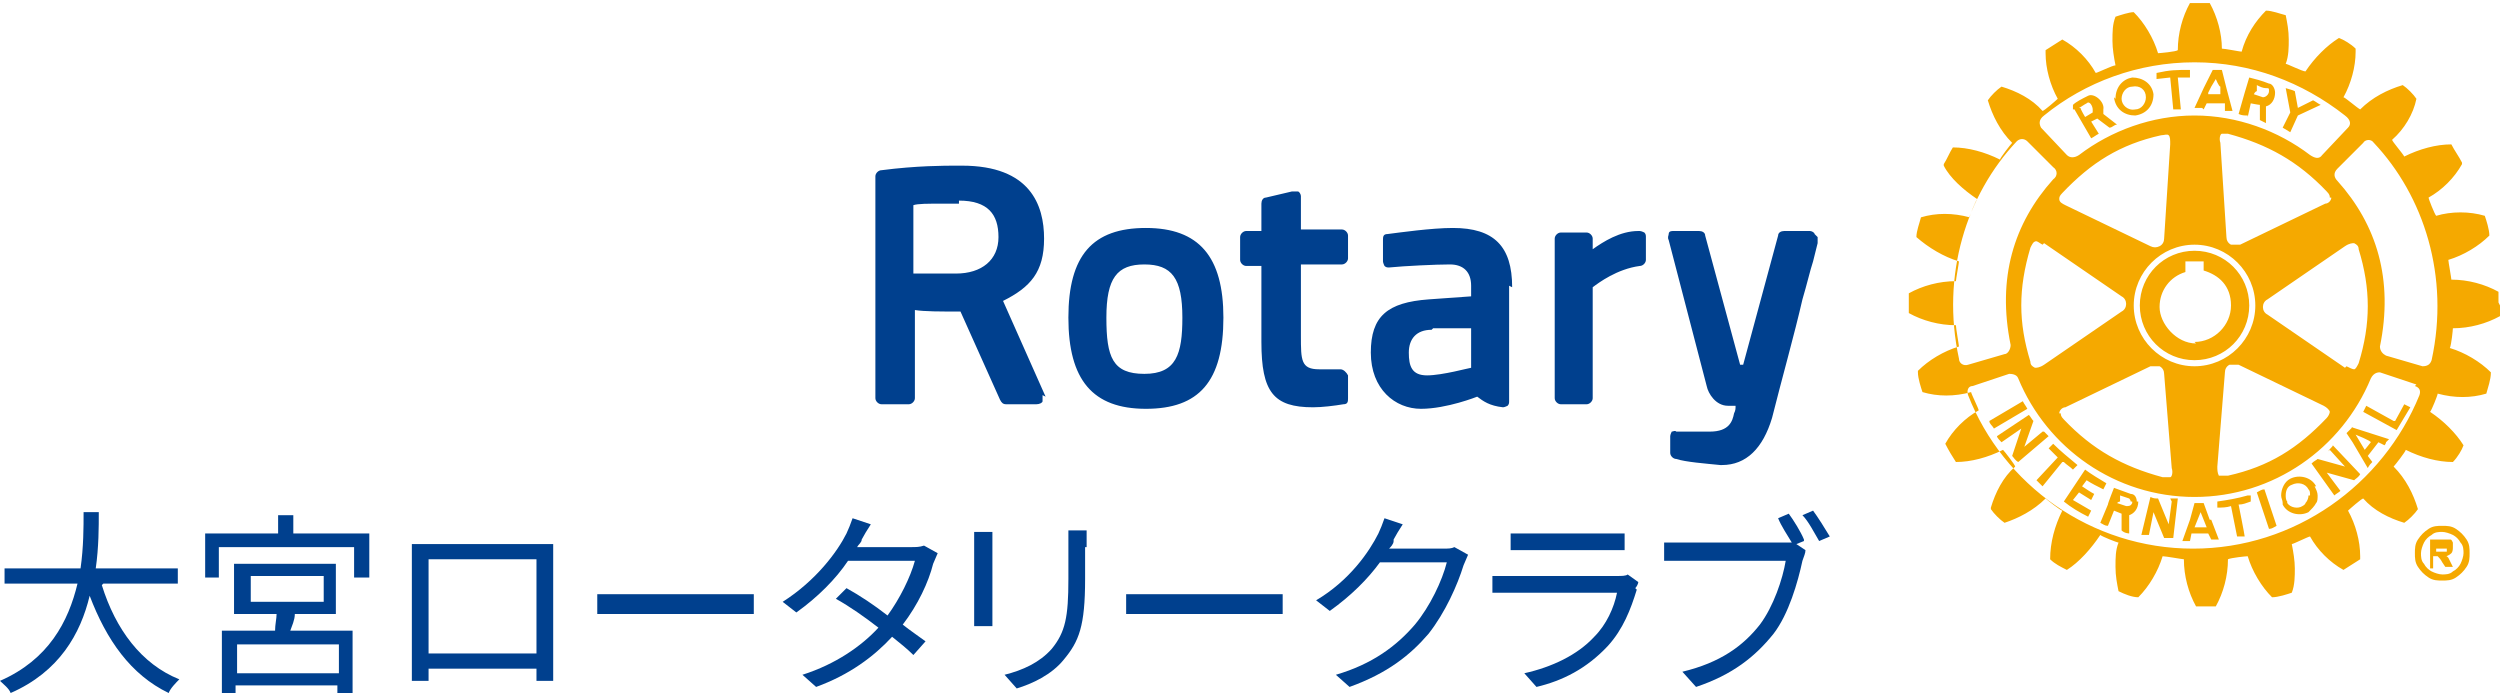
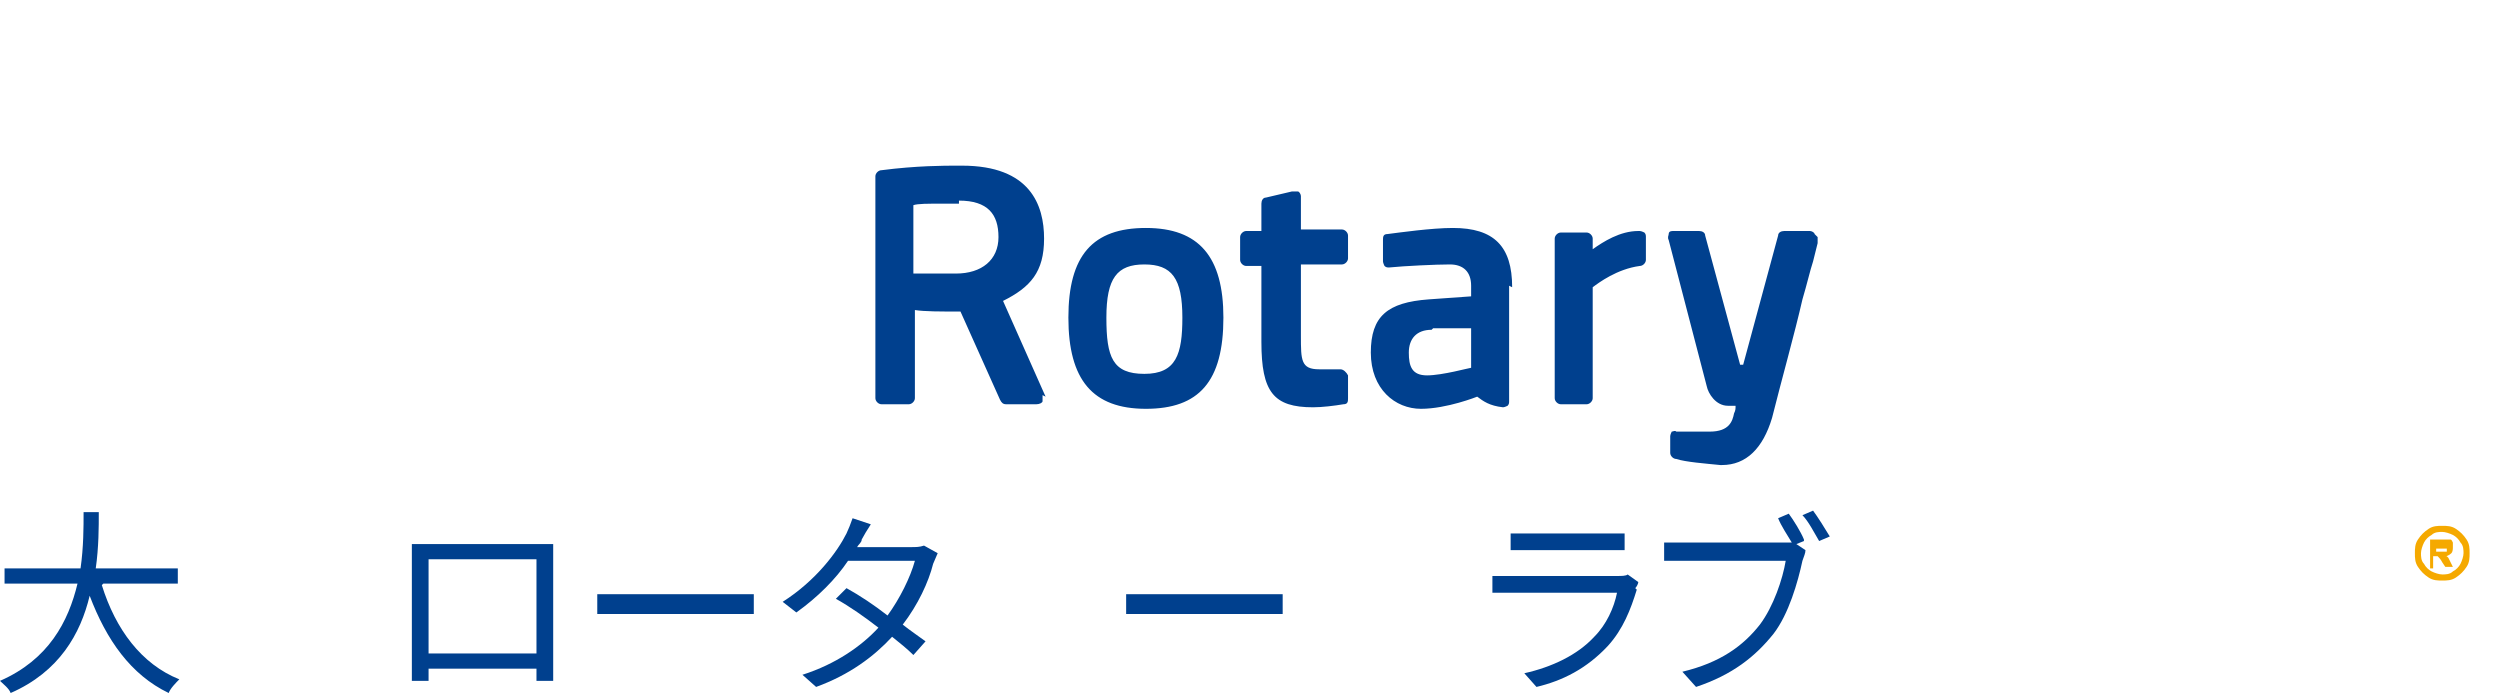
<svg xmlns="http://www.w3.org/2000/svg" id="_レイヤー_1" data-name="レイヤー 1" version="1.1" viewBox="0 0 164.5 45.7">
  <defs>
    <style>
      .cls-1 {
        fill: #f5a900;
      }

      .cls-1, .cls-2 {
        stroke-width: 0px;
      }

      .cls-2 {
        fill: #00408e;
      }
    </style>
  </defs>
  <path class="cls-2" d="M88.7,24.8v1.4c0,.2,0,.4-.3.4-.6.1-1.4.2-2,.2-2.6,0-3.4-1-3.4-4.3v-5h-1c-.2,0-.4-.2-.4-.4v-1.5c0-.2.2-.4.4-.4h1v-1.8c0-.2.1-.4.3-.4l1.7-.4c.1,0,.3,0,.4,0,.1,0,.2.2.2.3v2.2h2.7c.2,0,.4.2.4.4v1.5c0,.2-.2.4-.4.4h-2.7v4.7c0,1.6,0,2.2,1.2,2.2s1.1,0,1.4,0c.2,0,.4.2.5.4M80.5,20.9c0,4.2-1.6,6-5.1,6s-5.1-1.9-5.1-6,1.6-5.9,5.1-5.9,5.1,1.9,5.1,5.9M77.8,20.9c0-2.6-.7-3.5-2.5-3.5s-2.5.9-2.5,3.5.4,3.7,2.5,3.7,2.5-1.3,2.5-3.7M119.4,15.4c0-.1-.2-.2-.3-.2h-1.7c-.2,0-.4.1-.4.3l-2.3,8.5h-.2l-2.3-8.5c0-.2-.2-.3-.4-.3h-1.7c-.1,0-.3,0-.3.2,0,.1-.1.2,0,.4l2.5,9.6c.1.5.6,1.3,1.4,1.3h.5c0,.2,0,.3-.1.5h0c-.1.5-.3,1.2-1.6,1.2h-2.2c-.1-.1-.2,0-.3,0,0,0-.1.2-.1.3v1.1c0,.2.2.4.4.4.6.2,1.9.3,2.9.4,0,0,0,0,.1,0,1.6,0,2.7-1.1,3.3-3.1.6-2.4,1.5-5.6,2-7.8.3-1,.5-1.9.7-2.5l.3-1.2c0-.1,0-.3,0-.4M68.6,26c0,.1,0,.3,0,.4,0,.1-.2.2-.4.2h-2c-.2,0-.3-.1-.4-.3l-2.6-5.8c-1.3,0-2.4,0-3-.1v5.8c0,.2-.2.4-.4.4h-1.8c-.2,0-.4-.2-.4-.4v-14.6c0-.2.2-.4.4-.4,2.3-.3,4.2-.3,4.9-.3s.4,0,.4,0c4.5,0,5.4,2.6,5.4,4.8s-.9,3.2-2.7,4.1l2.8,6.3ZM63.1,13.4h-1c-1.1,0-1.7,0-2,.1v4.5c.5,0,1.5,0,2.8,0,1.7,0,2.8-.9,2.8-2.4s-.7-2.4-2.6-2.4M99.3,18.8v7.6c0,.1,0,.2-.1.3,0,0-.2.1-.3.1-.9-.1-1.3-.4-1.7-.7,0,0-2,.8-3.7.8s-3.3-1.3-3.3-3.7,1.1-3.3,3.8-3.5l2.8-.2v-.7c0-.9-.5-1.4-1.4-1.4s-3,.1-4,.2c-.1,0-.2,0-.3-.1,0,0-.1-.2-.1-.3v-1.4c0-.2,0-.4.3-.4.8-.1,2.9-.4,4.3-.4,2.7,0,3.9,1.2,3.9,3.9M94.2,21.7c-1,0-1.5.6-1.5,1.5s.2,1.5,1.2,1.5,2.8-.5,2.9-.5v-2.6h-2.5ZM107.8,15.2c-1.2,0-2.3.7-3,1.2v-.7c0-.2-.2-.4-.4-.4h-1.7c-.2,0-.4.2-.4.4v10.5c0,.2.2.4.4.4h1.7c.2,0,.4-.2.4-.4v-7.3c.4-.3,1.6-1.2,3.1-1.4.2,0,.4-.2.4-.4v-1.5c0-.1,0-.2-.1-.3,0,0-.2-.1-.3-.1" />
  <g>
-     <path class="cls-1" d="M135.7,30.4l-1.3,1.6-.4-.4,1.4-1.5c-.2-.2-.4-.4-.6-.6l.3-.3c.5.5,1,.9,1.6,1.4l-.3.3c-.2-.2-.4-.3-.6-.5M133.1,26.4l-2.2,1.3c0,.2.2.3.3.5l2.2-1.3c-.1-.2-.2-.3-.3-.5M134.4,28.4l-1.2,1,.6-1.7c-.1-.1-.2-.3-.3-.4l-2.1,1.4c0,.1.2.3.3.4l1.3-.9-.6,1.8c.1.1.2.3.4.4l2-1.7c-.1-.1-.2-.2-.3-.3M137.3,31.6c.3.2.7.4,1.1.6l.2-.4c-.5-.3-1-.6-1.4-.9l-1.4,2.1c.5.4,1,.7,1.6,1l.2-.4-1.2-.7.4-.5.8.5.2-.4c-.2-.1-.5-.3-.8-.5l.3-.4ZM144.4,23.7c-2,0-3.6-1.6-3.6-3.6s1.6-3.6,3.6-3.6,3.6,1.6,3.6,3.6-1.6,3.6-3.6,3.6M144.4,22.5c1.3,0,2.4-1.1,2.4-2.4s-.8-2-1.8-2.3c0-.1,0-.6,0-.6h-1.2s0,.5,0,.7c-1,.3-1.7,1.2-1.7,2.3s1.1,2.4,2.4,2.4M139.2,6.5h0c0-.8.5-1.3,1.1-1.4.7,0,1.3.4,1.4,1.1h0c0,.8-.5,1.3-1.2,1.4-.7,0-1.3-.4-1.4-1.2M139.6,6.5c0,.4.4.8.9.7.4,0,.7-.4.7-.8,0,0,0,0,0,0,0-.5-.4-.8-.9-.7-.4,0-.7.4-.7.8h0ZM144.9,7.1c-.2,0-.3,0-.5,0l.6-1.3.6-1.2h.6c0,0,.3,1.2.3,1.2l.4,1.5c-.2,0-.3,0-.5,0v-.5c-.5,0-.9,0-1.2,0l-.2.4ZM145.3,6.2c.3,0,.5,0,.8,0v-.5c-.1,0-.3-.5-.3-.5l-.3.5-.2.4ZM142.8,5.1l.2,2.1h.5c0,0-.2-2.1-.2-2.1h.8c0,0,0-.5,0-.5-.9,0-1.3,0-2.2.2v.4c0,0,.9-.1.9-.1ZM142.9,33l-.2,1.5-.7-1.7c-.2,0-.3,0-.5-.1l-.6,2.5c.2,0,.4,0,.5,0l.3-1.5.7,1.7c.2,0,.4,0,.6,0l.3-2.6c-.1,0-.3,0-.5,0M157.5,27.7l-1.8-1-.2.4,2.2,1.2.9-1.5-.4-.2-.6,1.1ZM154.7,28.1l2.5.8c0,0-.1.1-.2.2,0,0,0,.1-.1.2l-.4-.2-.7.9.3.4c-.1.1-.2.2-.3.4l-1-1.7-.4-.6.4-.4ZM155,28.6l.3.5.3.5.4-.5h0c0-.1-1-.5-1-.5ZM152.3,32c.1.2.2.4.2.6,0,.2,0,.4-.1.5-.1.2-.3.4-.5.6-.6.3-1.4.1-1.7-.5,0,0,0,0,0-.1,0-.2-.1-.3-.1-.5,0-.4.2-.9.6-1.1.6-.3,1.4-.1,1.7.5M152,32.6c0-.2,0-.3-.1-.4-.2-.4-.7-.5-1.1-.3-.3.1-.4.4-.4.7,0,.1,0,.3.1.4,0,0,0,0,0,.1.2.3.7.4,1,.2,0,0,.2-.1.2-.2.1-.1.2-.3.2-.5M153.3,29.6l1,1.1-1.8-.5c-.1.1-.2.1-.4.3l1.5,2.1c.1-.1.3-.2.4-.3l-.9-1.2,1.8.5c.1-.1.3-.2.4-.4l-1.8-1.9c0,.1-.2.2-.3.4M164.5,20.1c0,.2,0,.5,0,.7h0c0,0,0,0,0,0-.9.5-2,.8-3.1.8,0,.1-.1,1.1-.2,1.3,1,.3,2,.9,2.7,1.6h0c0,.5-.2,1-.3,1.4h0c0,0,0,0,0,0-1,.3-2.1.3-3.2,0,0,.1-.4,1.1-.5,1.2.9.6,1.7,1.4,2.2,2.2h0s0,0,0,0c-.1.3-.4.8-.7,1.1h0s0,0,0,0c-1,0-2.1-.3-3.1-.8,0,.1-.7,1-.8,1.1.8.8,1.3,1.8,1.6,2.8h0c0,0,0,0,0,0-.2.3-.6.7-.9.9h0s0,0,0,0c-1-.3-2-.8-2.7-1.6-.1,0-.9.7-1,.8.5.9.8,2,.8,3h0c0,.1,0,.2,0,.2-.3.2-.8.5-1.1.7h0s0,0,0,0c-.9-.5-1.7-1.3-2.2-2.2-.1,0-1.1.5-1.2.5.1.5.2,1.1.2,1.6,0,.5,0,1.1-.2,1.6h0s0,0,0,0c-.3.1-.9.3-1.3.3h0s0,0,0,0c-.7-.7-1.3-1.7-1.6-2.7-.1,0-1.1.1-1.3.2,0,1.1-.3,2.2-.8,3.1h0s0,0,0,0c-.3,0-.9,0-1.3,0h0s0,0,0,0c-.5-.9-.8-2-.8-3.1-.1,0-1.2-.2-1.4-.2-.3,1-.9,2-1.6,2.7h0s0,0,0,0c-.4,0-.9-.2-1.3-.4h0s0,0,0,0c-.1-.5-.2-1-.2-1.6s0-1.1.2-1.6c-.1,0-1.1-.4-1.2-.5-.6.9-1.4,1.8-2.2,2.3h0s0,0,0,0c-.4-.2-.8-.4-1.1-.7h0c0-1.1.3-2.2.8-3.2-.1,0-1-.7-1.1-.8-.8.8-1.8,1.3-2.7,1.6h0s0,0,0,0c-.3-.2-.7-.6-.9-.9h0c0,0,0-.1,0-.1.3-1,.8-2,1.6-2.7,0-.1-.7-1-.8-1.1-1,.5-2.1.8-3.1.8h0c-.2-.3-.5-.8-.7-1.2h0c0,0,0,0,0,0,.5-.9,1.3-1.7,2.2-2.2,0-.1-.5-1.1-.5-1.2-1.1.3-2.2.3-3.2,0h0s0,0,0,0c-.1-.3-.3-.9-.3-1.3h0c0,0,0-.1,0-.1.7-.7,1.7-1.3,2.7-1.6,0-.1-.2-1.2-.2-1.4-1.1,0-2.2-.3-3.1-.8h0s0,0,0,0c0-.2,0-.4,0-.6s0-.5,0-.7h0c0,0,0,0,0,0,.9-.5,2-.8,3.1-.8,0-.1.2-1.2.2-1.3-1-.3-2-.9-2.8-1.6h0s0,0,0,0c0-.4.2-.9.3-1.3h0s0,0,0,0c1-.3,2.1-.3,3.2,0,0-.1.4-1.1.5-1.2-.9-.6-1.8-1.4-2.2-2.2h0c0,0,0-.1,0-.1.2-.3.4-.8.6-1.1h0s0,0,0,0c1,0,2.1.3,3.1.8,0-.1.7-1,.8-1.1-.8-.8-1.3-1.8-1.6-2.8h0s0,0,0,0c.2-.3.6-.7.9-.9h0s0,0,0,0c1,.3,2,.8,2.7,1.6.1,0,.9-.7,1-.8-.5-.9-.8-2-.8-3h0c0-.1,0-.2,0-.2.3-.2.8-.5,1.1-.7h0s0,0,0,0c.9.5,1.7,1.3,2.2,2.2.1,0,1.1-.5,1.3-.5-.1-.5-.2-1.1-.2-1.6,0-.6,0-1.1.2-1.6h0c0,0,0,0,0,0,.3-.1.9-.3,1.2-.3h0s0,0,0,0c.7.7,1.3,1.7,1.6,2.7.1,0,1.2-.1,1.3-.2,0-1.1.3-2.2.8-3.1h0s0,0,0,0c.4,0,.9,0,1.3,0h0s0,0,0,0c.5.9.8,2,.8,3,.2,0,1.2.2,1.3.2.3-1.1.9-2,1.6-2.7h0s0,0,0,0c.4,0,.9.2,1.3.3h0s0,0,0,0c.1.5.2,1,.2,1.6,0,.5,0,1.1-.2,1.6.1,0,1.1.5,1.3.5.6-.9,1.4-1.7,2.2-2.2h0s0,0,0,0c.3.1.8.4,1.1.7h0v.2c0,1-.3,2.1-.8,3,.1,0,.9.7,1.1.8.8-.8,1.8-1.3,2.8-1.6h0s0,0,0,0c.3.2.7.6.9.9h0s0,0,0,0c-.2,1-.8,2-1.6,2.7,0,.1.7.9.8,1.1,1-.5,2.1-.8,3.1-.8h0c.2.4.5.8.7,1.2h0c0,0,0,.1,0,.1-.5.9-1.3,1.7-2.2,2.2,0,.1.4,1.1.5,1.2,1-.3,2.2-.3,3.2,0h0s0,0,0,0c.1.3.3.9.3,1.3h0s0,0,0,0c-.7.7-1.7,1.3-2.7,1.6,0,.1.2,1.2.2,1.3,1.1,0,2.2.3,3.1.8h0s0,0,0,0c0,.2,0,.4,0,.7M134.3,8.4l1.7,1.8c.2.2.5.2.8,0,2.1-1.6,4.8-2.6,7.6-2.6s5.5,1,7.6,2.6c.3.2.6.3.8,0l1.7-1.8c.2-.2.2-.5-.2-.8-2.8-2.2-6.2-3.5-9.9-3.5s-7.2,1.3-9.9,3.5c-.4.3-.3.6-.2.8M134.4,16.1c-.2-.1-.4-.3-.5-.2-.1,0-.2.2-.3.4-.8,2.7-.8,4.9,0,7.5,0,.2.1.3.3.4.1,0,.3,0,.6-.2l5.1-3.5c.2-.1.3-.3.3-.5s-.1-.4-.3-.5l-5.1-3.5ZM135.5,13.1c0,.2.2.3.4.4l5.6,2.7c.2.1.4.1.6,0,.2-.1.3-.3.3-.5l.4-6.2c0-.3,0-.5-.1-.6-.1-.1-.3,0-.5,0-2.7.6-4.6,1.8-6.5,3.8-.2.2-.2.3-.2.4M135.6,27.2c0,.1,0,.2.2.4,1.9,2,3.9,3.1,6.5,3.8.2,0,.3,0,.5,0,.1,0,.2-.3.1-.6,0,0-.5-6.2-.5-6.2,0-.2-.1-.4-.3-.5-.2,0-.4,0-.6,0l-5.6,2.7c-.2,0-.4.2-.4.4,0,0,0,0,0,0M144.4,24.1c2.2,0,4-1.8,4-4s-1.8-4-4-4c-2.2,0-4,1.8-4,4s1.8,4,4,4M146.1,31.3c0,0,.2,0,.5,0,2.7-.6,4.6-1.8,6.5-3.8.1-.1.2-.3.2-.4,0-.1-.2-.3-.4-.4l-5.6-2.7c-.2,0-.4,0-.6,0-.2.1-.3.3-.3.5l-.5,6.2c0,.2,0,.4.1.6M154.4,24.1c.2.1.4.2.5.2.1,0,.2-.2.3-.4.8-2.6.8-4.9,0-7.5,0-.2-.1-.3-.3-.4-.1,0-.3,0-.6.2l-5.1,3.5c-.2.1-.3.3-.3.5s.1.4.3.5l5.1,3.5ZM153.3,13c0-.1,0-.2-.2-.4-1.9-2-3.9-3.1-6.5-3.8-.2,0-.3,0-.4,0-.1,0-.2.3-.1.6l.4,6.2c0,.2.1.4.3.5.2,0,.4,0,.6,0l5.6-2.7c.2,0,.4-.2.4-.4,0,0,0,0,0,0M129.5,24l2.4-.7c.2,0,.4-.3.4-.6-.9-4.4.2-8,2.8-10.9.3-.2.3-.6,0-.8l-1.7-1.7c-.2-.2-.5-.2-.7,0-3.3,3.5-5,8.8-3.8,14.3,0,.3.3.5.6.4M159,25.3l-2.4-.8c-.1,0-.4,0-.6.4-1.9,4.6-6.4,7.8-11.6,7.8s-9.7-3.2-11.6-7.8c-.1-.3-.5-.3-.6-.3l-2.4.8c-.3,0-.4.3-.3.6,2.3,5.9,8.1,10.1,14.8,10.1s12.5-4.2,14.9-10.1c.1-.3,0-.5-.3-.6M156.2,9.4c-.2-.3-.6-.2-.7,0l-1.7,1.7c-.3.3-.2.6,0,.8,2.6,2.9,3.7,6.5,2.8,10.9,0,.3.2.5.4.6l2.4.7c.3,0,.5-.1.6-.4,1.2-5.5-.5-10.8-3.8-14.3M150.7,8.7l.5-1.1,1.5-.7c-.2-.1-.3-.2-.5-.3l-1,.5-.2-1.1c-.2-.1-.3-.1-.6-.2l.3,1.6-.5,1,.5.3ZM147.9,32.6c-.7.2-1.3.3-2,.4v.4c.3,0,.6,0,.9-.1l.4,2h.5c0-.1-.4-2.1-.4-2.1.3,0,.5-.1.8-.2v-.4ZM140.7,33h0c0,.5-.3.8-.6.9v1.2c0,0-.3,0-.5-.2v-1.1s-.5-.2-.5-.2l-.4,1c-.2,0-.3-.1-.5-.2l.5-1.2h0c0-.1.4-1.1.4-1.1l1.1.4c.3,0,.4.3.4.5M140.2,33c0,0,0-.1-.1-.2l-.6-.2v.4c-.1,0-.2.1-.2.1h0s.6.2.6.2c.2,0,.3,0,.4-.2,0,0,0,0,0-.1M147.9,7.6c-.2,0-.4,0-.6-.1l.4-1.4.3-1c.4.1.8.2,1.3.4.2,0,.4.3.4.6,0,.4-.2.8-.6.9v1.1c0,0-.2-.1-.4-.2v-1c-.1,0-.6-.1-.6-.1l-.2.9ZM148.3,6.2l.6.2c.2,0,.4-.2.4-.4s0-.2-.2-.2c-.2,0-.4-.1-.6-.2v.4c-.1,0-.2.2-.2.2ZM145.5,34.2l.5,1.3c-.2,0-.3,0-.5,0l-.2-.4h-1.1s-.1.5-.1.5c-.2,0-.3,0-.5,0l.5-1.4.3-1.1h0s.6,0,.6,0h0c0,0,.4,1.1.4,1.1ZM145.2,34.7l-.2-.5-.2-.5-.2.5-.2.5h.7ZM148.5,32.4l.8,2.4c.2,0,.3-.1.5-.2l-.8-2.4c-.2,0-.3.1-.5.2M136.4,7.2v-.3c.2-.2.6-.4,1-.6.4-.2,1.1.4,1,.9,0,0,0,.2,0,.3l.9.7c-.2,0-.3.2-.5.2l-.8-.6-.4.2.5.8c-.2.1-.3.2-.5.3l-1.1-1.9ZM136.9,7.1h0c0,.1.3.6.3.6l.5-.3s0,0,0-.2c0-.2-.2-.6-.4-.4-.2.1-.3.2-.5.3" />
    <path class="cls-1" d="M160.3,36.3h.2c.2,0,.4,0,.4,0,0,0,0,0,.1,0,0,0,0,0,0-.1s0-.1,0-.1c0,0,0,0-.1,0,0,0-.2,0-.4,0h-.2v.5ZM159.9,37.4v-1.9h.4c.4,0,.6,0,.6,0,.1,0,.2,0,.3,0s.1,0,.2.2c0,0,0,.2,0,.3,0,.1,0,.3-.1.4,0,0-.2.2-.4.2,0,0,.1,0,.1,0,0,0,0,0,.1.1,0,0,0,0,.1.2l.2.4h-.5l-.2-.3c-.1-.2-.2-.3-.3-.4,0,0-.2,0-.3,0h0v.8h-.4ZM160.7,35c-.2,0-.5,0-.7.2-.2.1-.4.3-.5.5-.1.2-.2.5-.2.7s0,.5.2.7c.1.2.3.4.5.5.2.1.5.2.7.2s.5,0,.7-.2c.2-.1.4-.3.5-.5.1-.2.2-.5.2-.7s0-.5-.2-.7c-.1-.2-.3-.4-.5-.5-.2-.1-.5-.2-.7-.2M160.7,34.6c.3,0,.6,0,.9.2.3.2.5.4.7.7.2.3.2.6.2.9s0,.6-.2.9c-.2.3-.4.5-.7.7-.3.2-.6.2-.9.2s-.6,0-.9-.2c-.3-.2-.5-.4-.7-.7-.2-.3-.2-.6-.2-.9s0-.6.2-.9c.2-.3.4-.5.7-.7.3-.2.6-.2.9-.2" />
  </g>
  <g>
    <path class="cls-2" d="M6.7,38.5c.9,2.9,2.6,5.2,5.1,6.2-.2.2-.6.6-.7.9-2.5-1.2-4.1-3.5-5.2-6.4-.6,2.5-2,5-5.2,6.4-.1-.3-.5-.6-.7-.8,3.2-1.4,4.5-3.9,5.1-6.4H.3v-1h5c.2-1.4.2-2.7.2-3.7h1c0,1,0,2.3-.2,3.7h5.4v1h-4.9Z" />
-     <path class="cls-2" d="M24.3,35.1v2.9h-1v-2h-8.9v2h-.9v-2.9h4.8v-1.2h1v1.2h5ZM19.4,40.4c0,.4-.2.8-.3,1.1h4.1v4.1h-1v-.5h-6.7v.5h-.9v-4.1h3.5c0-.4.1-.8.1-1.1h-2.8v-3.3h6.7v3.3h-2.8ZM22.3,42.4h-6.7v1.9h6.7v-1.9ZM16.5,39.6h4.8v-1.7h-4.8v1.7Z" />
    <path class="cls-2" d="M28.3,35.8h7c.3,0,.8,0,1.1,0,0,.3,0,.7,0,1v6.4c0,.4,0,1.4,0,1.6h-1.1c0,0,0-.4,0-.8h-7.1c0,.3,0,.7,0,.8h-1.1c0-.2,0-1.1,0-1.6v-6.4c0-.3,0-.7,0-1,.5,0,.9,0,1.2,0ZM28.2,43h7.1v-6.2h-7.1v6.2Z" />
    <path class="cls-2" d="M41.1,39.1h7.1c.6,0,1.1,0,1.4,0v1.3c-.3,0-.8,0-1.4,0h-7.1c-.7,0-1.4,0-1.8,0v-1.3c.4,0,1.1,0,1.8,0Z" />
    <path class="cls-2" d="M56.7,35.5c0,.2-.2.3-.3.5h3.5c.4,0,.6,0,.9-.1l.9.5c-.1.2-.2.5-.3.7-.3,1.2-1,2.7-2,4,.5.4,1.1.8,1.5,1.1l-.8.9c-.4-.4-.9-.8-1.4-1.2-1.2,1.3-2.8,2.5-5,3.3l-.9-.8c2.2-.7,3.9-1.9,5-3.1-.9-.7-1.9-1.4-2.8-1.9l.7-.7c.9.5,1.8,1.1,2.7,1.8.8-1.1,1.5-2.5,1.8-3.6h-4.4c-.8,1.2-2,2.4-3.4,3.4l-.9-.7c2.2-1.4,3.6-3.3,4.2-4.5.1-.2.3-.7.4-1l1.2.4c-.2.3-.5.8-.6,1Z" />
-     <path class="cls-2" d="M65.3,35.9v4.3c0,.3,0,.8,0,1h-1.2c0-.2,0-.6,0-1v-4.3c0-.2,0-.7,0-.9h1.2c0,.2,0,.6,0,.9ZM71.4,36v2.1c0,3.1-.4,4.1-1.4,5.3-.8,1-2.1,1.6-3.1,1.9l-.8-.9c1.2-.3,2.3-.8,3.1-1.7.9-1.1,1.1-2.1,1.1-4.6v-2.1c0-.4,0-.8,0-1.1h1.2c0,.3,0,.7,0,1.1Z" />
    <path class="cls-2" d="M75.9,39.1h7.1c.6,0,1.1,0,1.4,0v1.3c-.3,0-.8,0-1.4,0h-7.1c-.7,0-1.4,0-1.8,0v-1.3c.4,0,1.1,0,1.8,0Z" />
-     <path class="cls-2" d="M91.7,35.6c0,.2-.2.4-.3.5h3.5c.4,0,.6,0,.8-.1l.9.5c-.1.2-.2.5-.3.7-.4,1.3-1.2,3.1-2.3,4.5-1.2,1.4-2.7,2.6-5.2,3.5l-.9-.8c2.4-.7,4-1.9,5.2-3.3,1-1.2,1.8-2.9,2.1-4.1h-4.4c-.8,1.1-1.9,2.2-3.3,3.2l-.9-.7c2.2-1.3,3.5-3.2,4.1-4.4.1-.2.3-.7.4-1l1.2.4c-.2.3-.5.8-.6,1Z" />
    <path class="cls-2" d="M107.7,38.8c-.4,1.3-.9,2.6-1.9,3.7-1.4,1.5-3,2.3-4.7,2.7l-.8-.9c1.8-.4,3.5-1.2,4.6-2.4.8-.8,1.3-1.9,1.5-2.9h-6.9c-.3,0-.8,0-1.3,0v-1.1c.5,0,.9,0,1.3,0h6.9c.3,0,.6,0,.7-.1l.7.5c0,.1-.1.3-.2.4ZM100.6,35.1h5.1c.4,0,.9,0,1.2,0v1.1c-.3,0-.8,0-1.2,0h-5.1c-.4,0-.8,0-1.2,0v-1.1c.3,0,.8,0,1.2,0Z" />
    <path class="cls-2" d="M118.7,35.6l-.5.2.6.4c0,.2-.1.4-.2.7-.3,1.4-.9,3.5-1.9,4.8-1.2,1.5-2.7,2.7-5.1,3.5l-.9-1c2.5-.6,4-1.7,5.1-3.1.9-1.2,1.5-3,1.7-4.2h-6.7c-.5,0-1,0-1.3,0v-1.2c.4,0,.9,0,1.3,0h6.5c.2,0,.4,0,.6,0-.3-.5-.7-1.1-.9-1.6l.7-.3c.3.4.8,1.2,1,1.7ZM120.4,35.3l-.7.3c-.3-.5-.7-1.3-1.1-1.7l.7-.3c.3.4.8,1.2,1.1,1.7Z" />
  </g>
</svg>